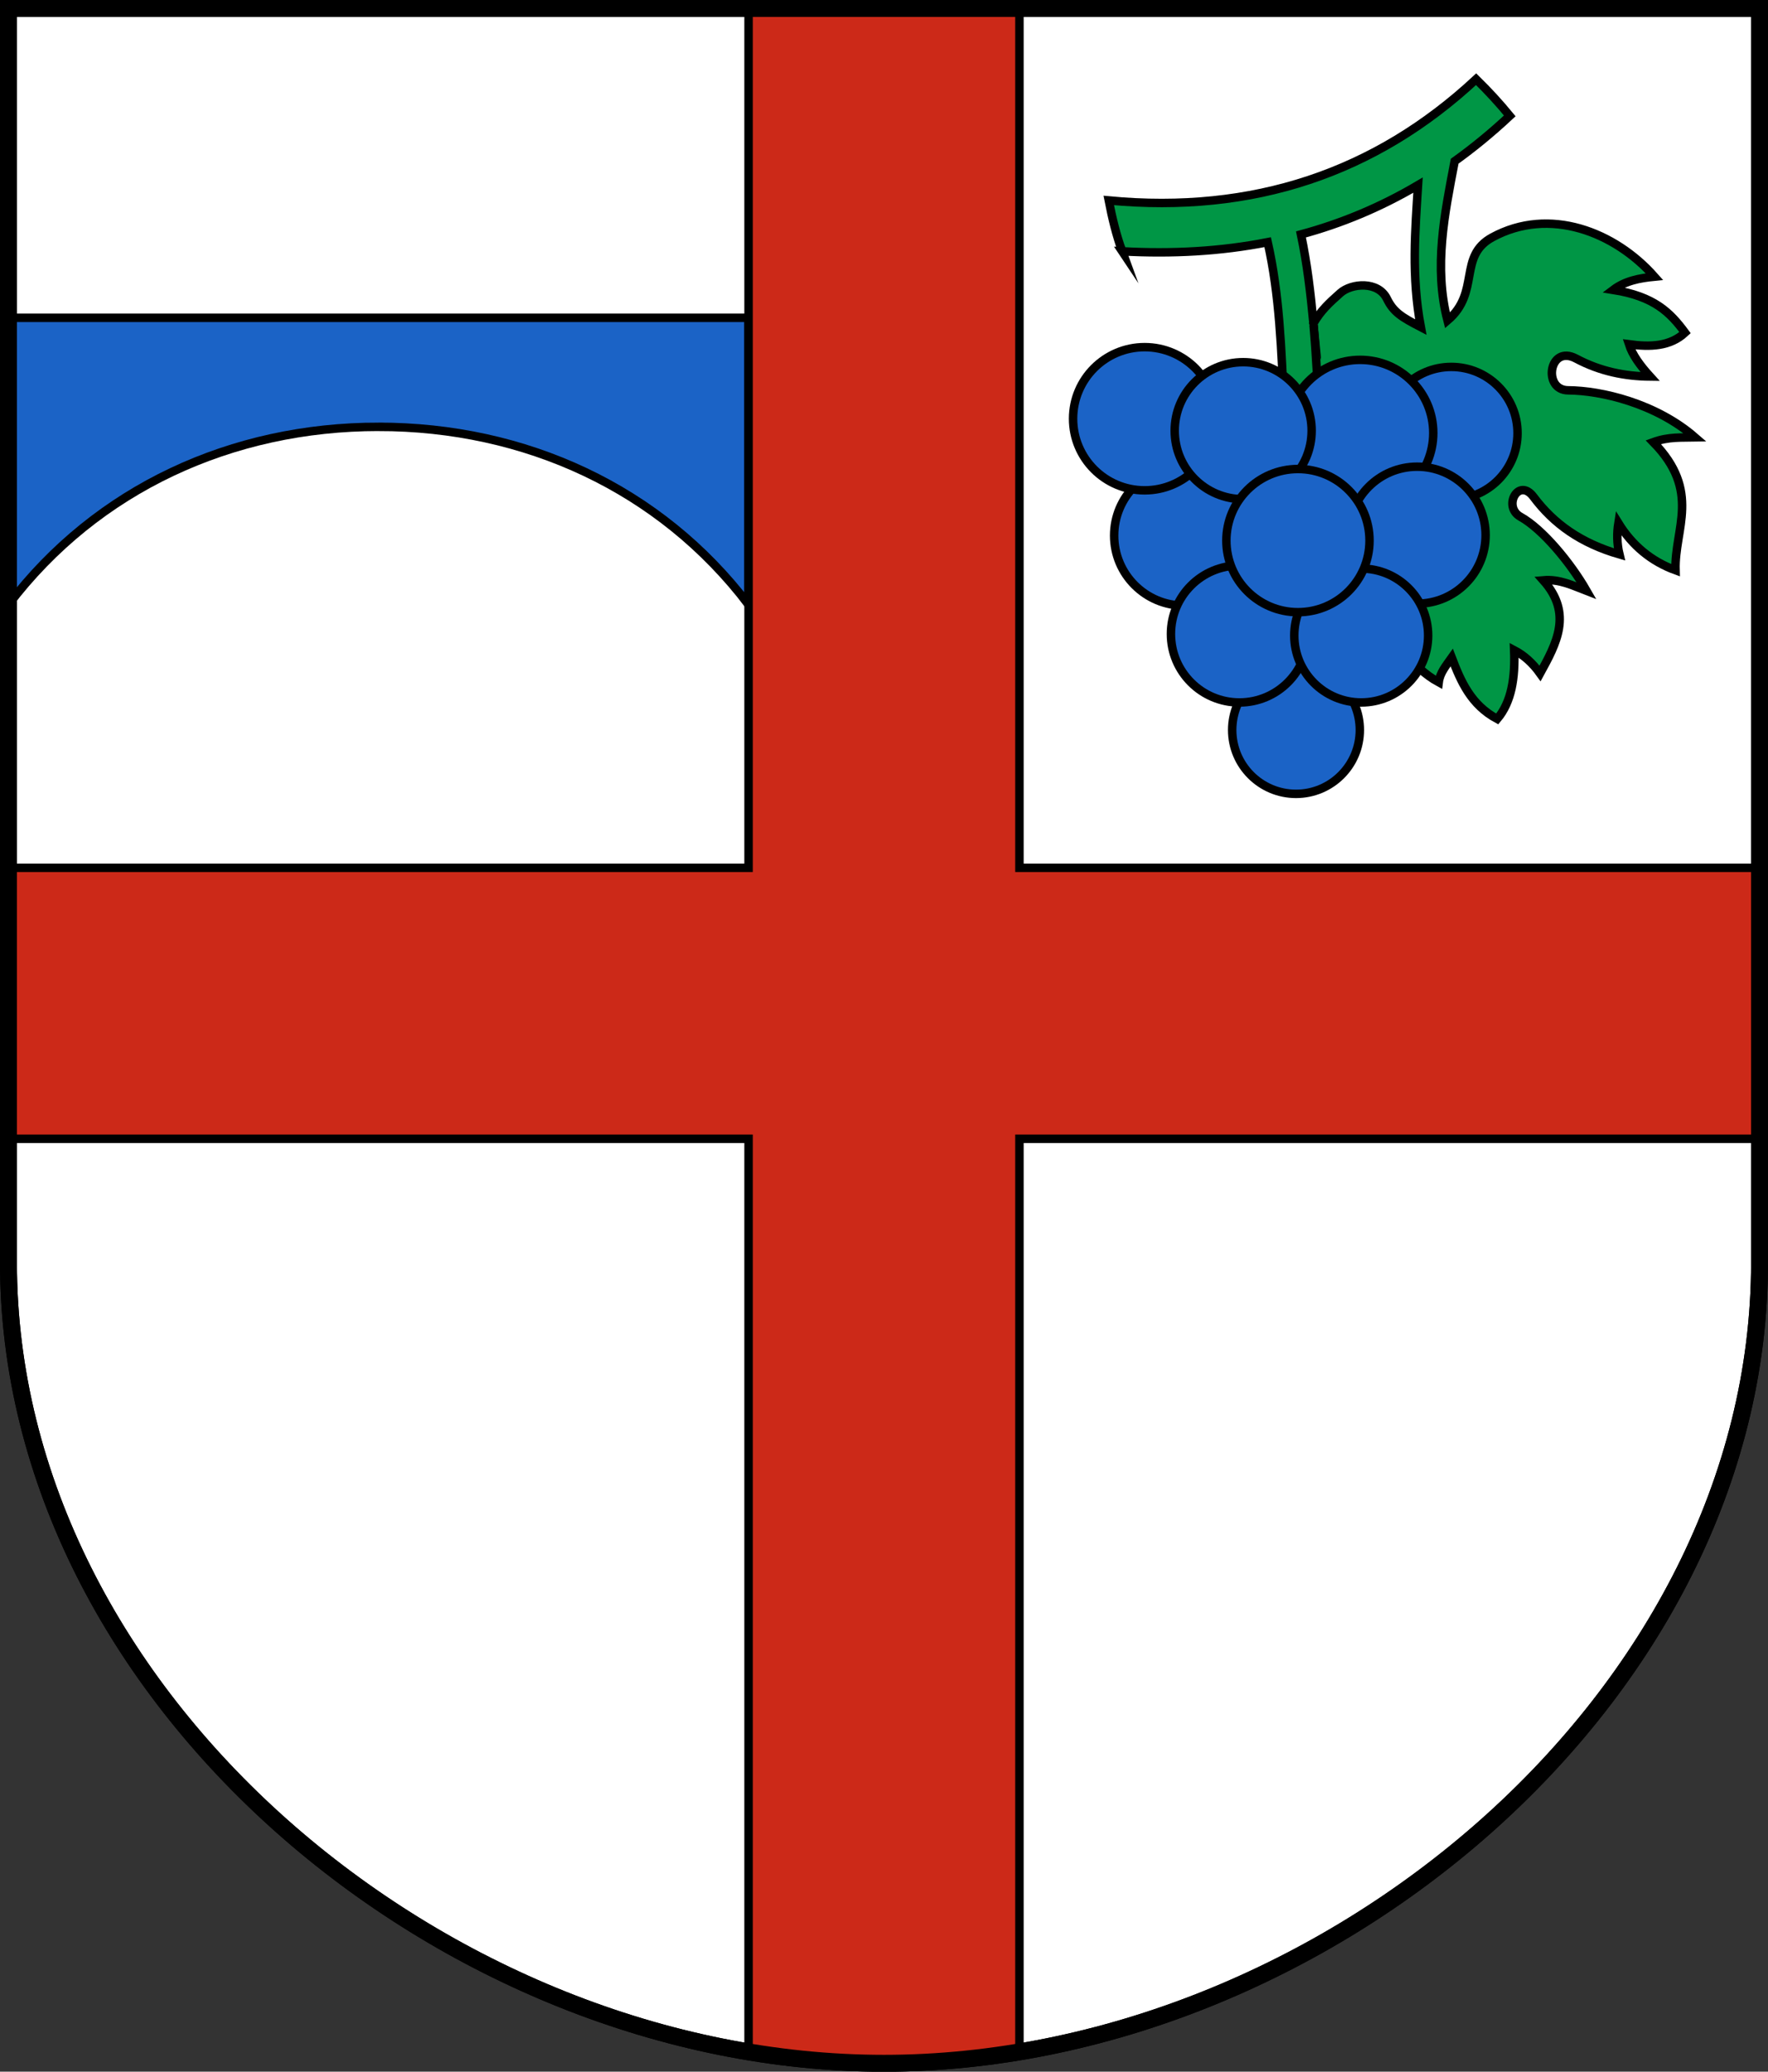
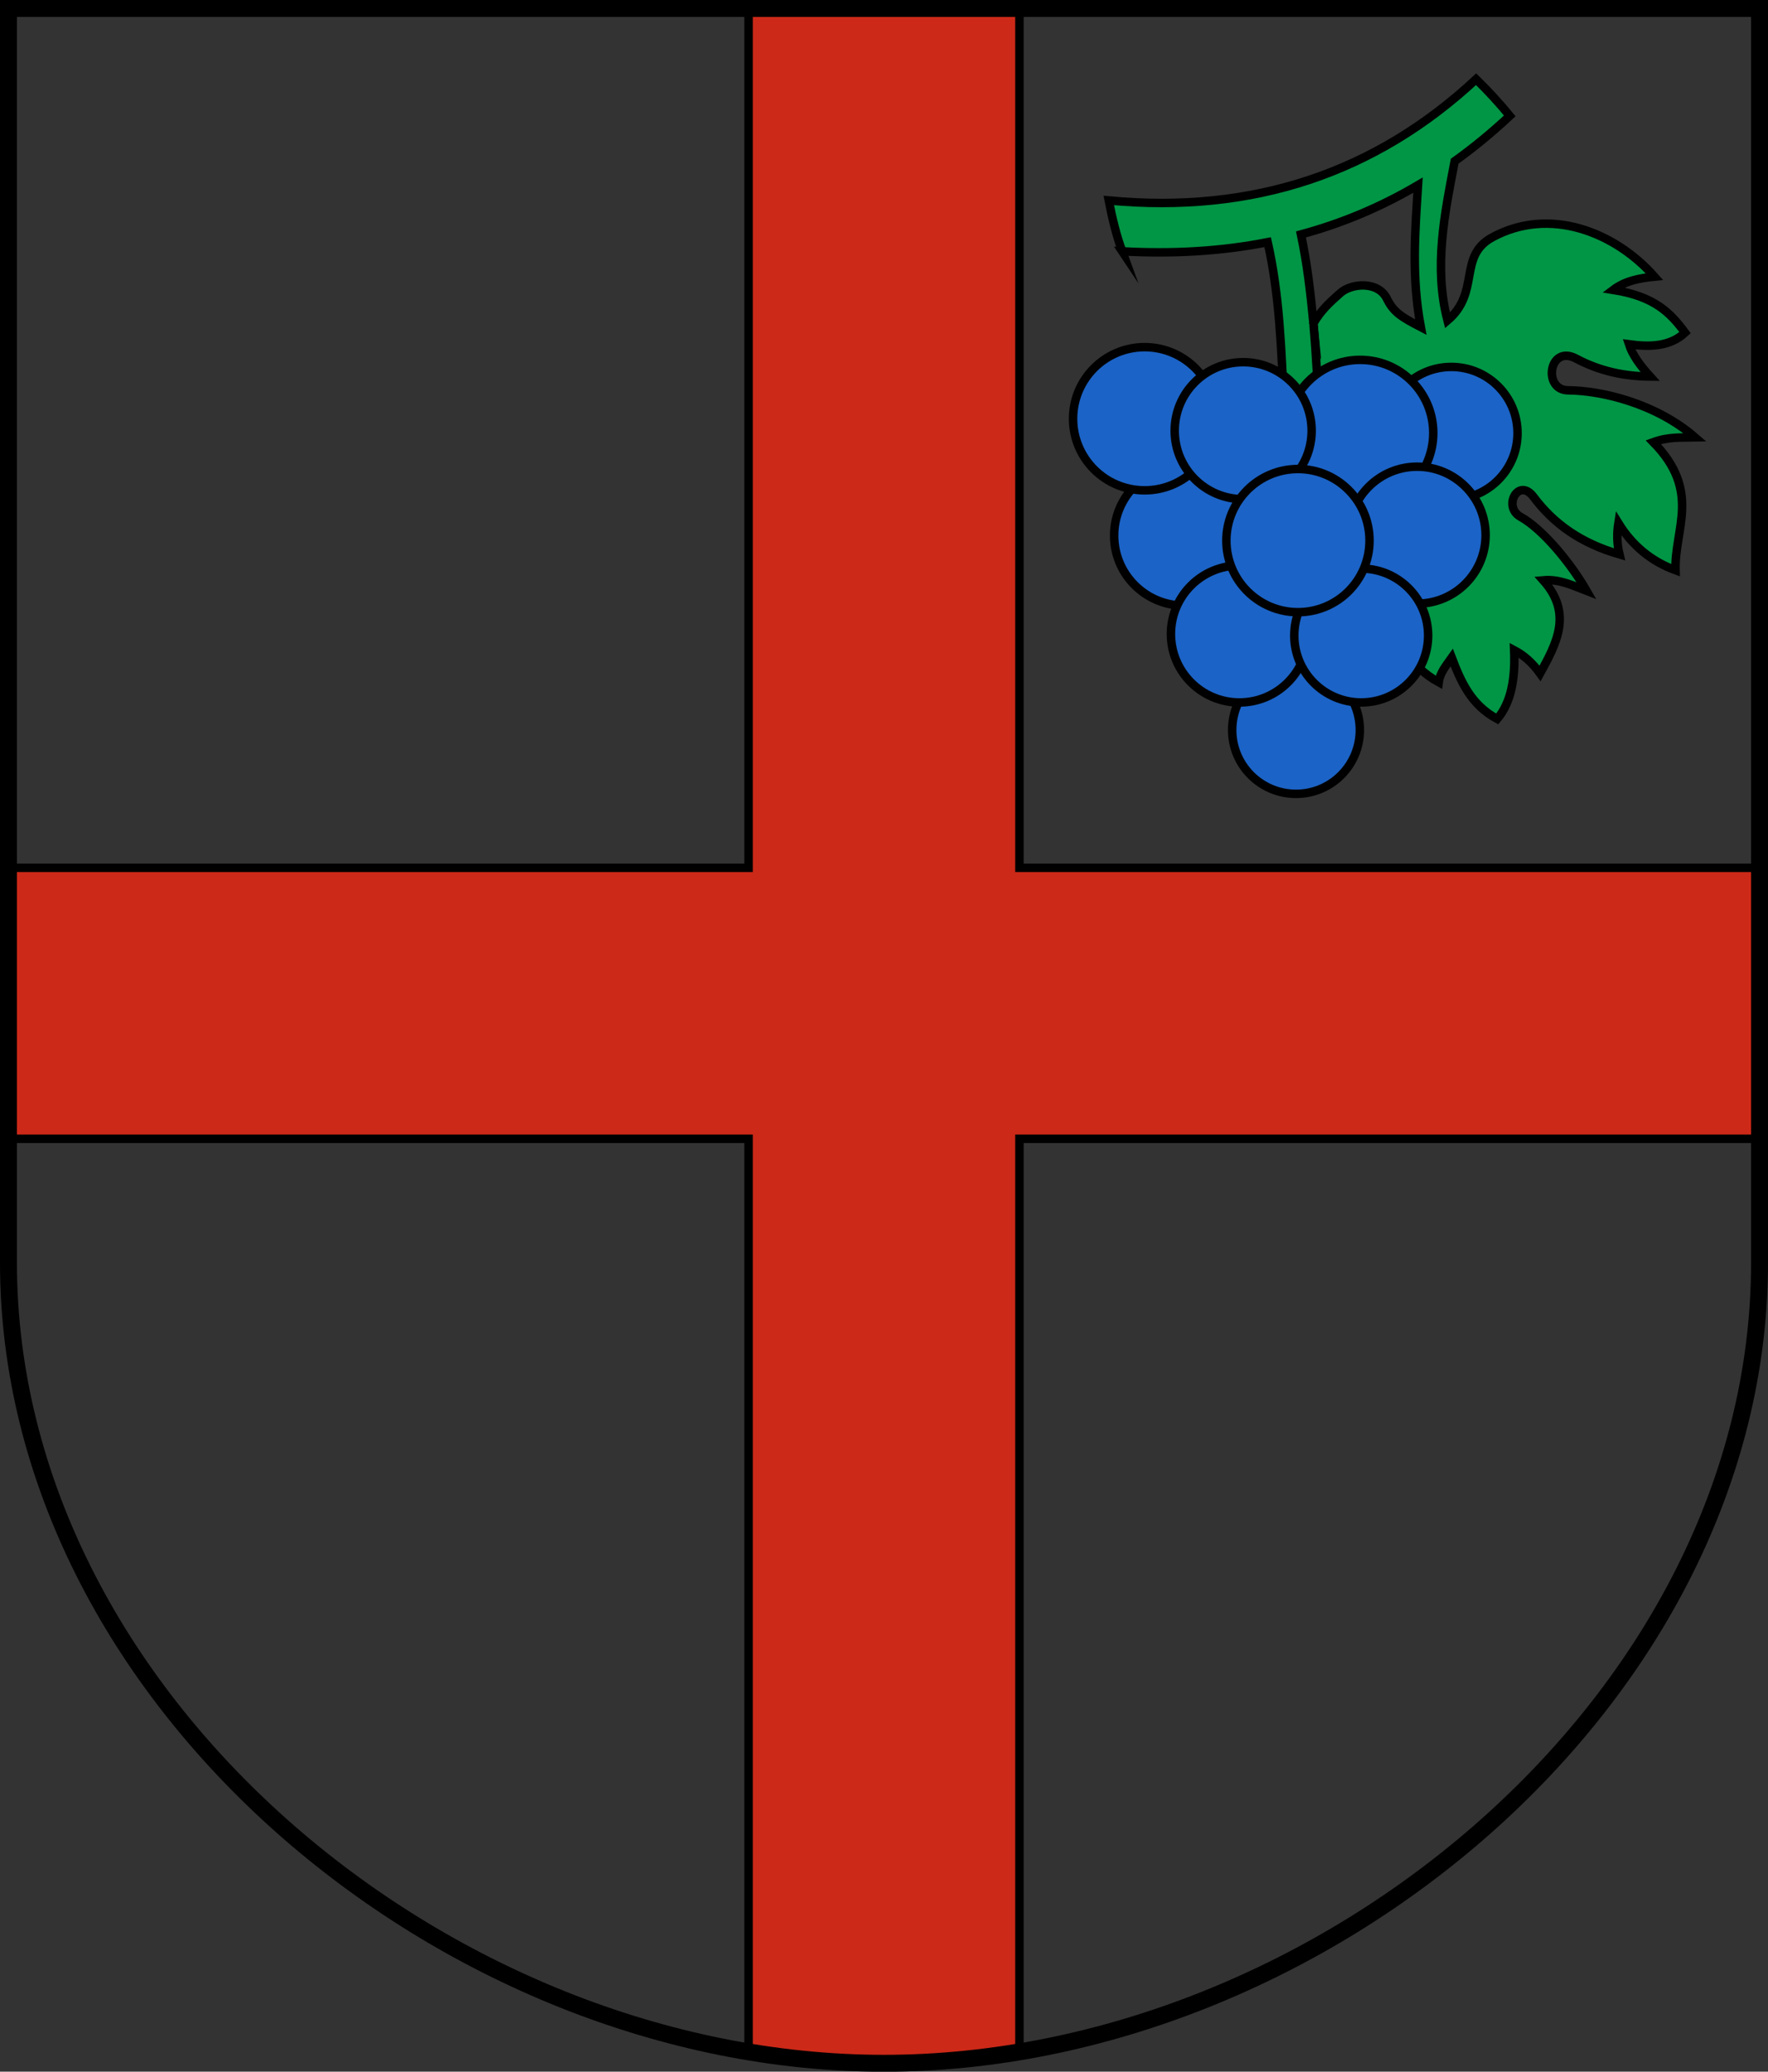
<svg xmlns="http://www.w3.org/2000/svg" xmlns:ns1="http://www.inkscape.org/namespaces/inkscape" xmlns:ns2="http://sodipodi.sourceforge.net/DTD/sodipodi-0.dtd" version="1.0" width="208.86" height="244.66" id="svg2780" ns1:version="0.92.5 (2060ec1f9f, 2020-04-08)" ns2:docname="TerreDiPedemonte-blazon.svg">
  <rect width="100%" height="100%" fill="#333333" stroke="none" />
  <ns2:namedview pagecolor="#ffffff" bordercolor="#666666" borderopacity="1" objecttolerance="10" gridtolerance="10" guidetolerance="10" ns1:pageopacity="0" ns1:pageshadow="2" ns1:window-width="3287" ns1:window-height="1417" id="namedview25" showgrid="false" ns1:zoom="11.313709" ns1:cx="190.76393" ns1:cy="200.54773" ns1:window-x="-8" ns1:window-y="-8" ns1:window-maximized="1" ns1:current-layer="svg2780" ns1:measure-start="104.255,149.787" ns1:measure-end="104.255,126.383" showguides="true" ns1:object-paths="true" ns1:snap-intersection-paths="true" />
  <defs id="defs2782" />
-   <path id="path4212-6" style="fill:#ffffff;fill-opacity:1;fill-rule:evenodd;stroke:#000000;stroke-width:2;stroke-linecap:butt;stroke-miterlimit:4;stroke-dashoffset:0;stroke-opacity:1" d="M 1,149.104 V 1 c 68.953,0 137.907,0 206.86,0 V 149.104 c 0,51.445 -51.715,94.568 -103.43,94.568 -51.715,0 -103.43,-43.123 -103.43,-94.568 z" ns1:connector-curvature="0" ns2:nodetypes="sccscs" />
-   <path id="path20337-7" style="opacity:1;fill:#1b63c6;fill-opacity:1;stroke:#000000;stroke-width:1;stroke-miterlimit:14;stroke-dasharray:none;stroke-dashoffset:4.58;stroke-opacity:1" d="m 44.715,50.408 c -17.295,0 -33.25,7.245 -43.715,21 v -33.875 H 88.43 v 33.875 c -10.466,-13.755 -26.42,-21 -43.715,-21 z" ns1:connector-curvature="0" ns2:nodetypes="cccccc" />
  <path style="opacity:1;fill:#cc2918;fill-opacity:1;stroke:#000000;stroke-width:1;stroke-miterlimit:14;stroke-dasharray:none;stroke-dashoffset:4.58;stroke-opacity:1" d="M 88.43,1 V 102.49 H 1 v 32 H 88.43 V 242.324 c 10.916,1.865 21.564,1.726 32,0 V 134.49 h 87.43 v -32 H 120.43 V 1 Z" id="path20355" ns1:connector-curvature="0" ns2:nodetypes="ccccccccccccc" />
  <path id="path4212-6-0" style="fill:none;fill-opacity:1;fill-rule:evenodd;stroke:#000000;stroke-width:2;stroke-linecap:butt;stroke-miterlimit:4;stroke-dashoffset:0;stroke-opacity:1" d="M 1,149.104 V 1 c 68.953,0 137.907,0 206.86,0 V 149.104 c 0,51.445 -51.715,94.568 -103.43,94.568 -51.715,0 -103.43,-43.123 -103.43,-94.568 z" ns1:connector-curvature="0" ns2:nodetypes="sccscs" />
  <g id="g20452" transform="translate(-1.25,-0.25)">
    <path ns2:nodetypes="cssccccccccccscccccsscccccssccccccccccc" ns1:connector-curvature="0" d="m 156.412,38.447 c 0.83,-1.48 1.882,-2.447 3.177,-3.595 1.31,-1.162 4.467,-1.442 5.505,0.683 0.775,1.586 1.737,2.169 4,3.344 -1.129,-6.002 -0.655,-11.482 -0.328,-16.768 -4.474,2.642 -9.091,4.545 -13.828,5.825 0.75,3.563 1.133,6.943 1.474,10.512 z m -22.592,-8.515 c -0.698,-1.903 -1.187,-3.931 -1.591,-6.01 17.057,1.61 31.508,-3.26 43.399,-14.319 1.445,1.414 2.768,2.858 3.977,4.331 -2.13,1.992 -4.3,3.771 -6.509,5.353 -1.198,6.243 -2.487,12.487 -0.847,18.811 3.93,-3.34 1.191,-7.591 5.289,-9.818 6.753,-3.67 14.474,-0.656 19.159,4.644 -1.752,0.17 -3.452,0.486 -4.875,1.562 4.843,0.765 6.728,2.662 8.489,5.049 -1.764,1.642 -4.117,1.717 -6.625,1.375 0.408,1.271 1.345,2.542 2.5,3.812 -2.954,-0.031 -5.879,-0.596 -8.75,-2.125 -3.21,-1.709 -3.985,3.732 -0.938,3.75 3.916,0.024 10.362,1.531 15,5.562 -1.588,0.034 -3.113,-0.101 -4.938,0.562 5.699,5.824 2.484,10.202 2.625,15.125 -2.88,-1.056 -5.12,-2.923 -6.75,-5.562 -0.182,1.156 -0.192,2.368 0.125,3.688 -4.53,-1.311 -7.744,-3.579 -10.151,-6.794 -1.769,-2.362 -3.689,1.161 -1.537,2.356 2.595,1.441 5.888,5.395 7.812,8.75 -1.626,-0.623 -3.182,-1.42 -5.125,-1.25 3.513,3.938 1.56,7.468 -0.375,11 -0.877,-1.23 -1.899,-2.144 -3.062,-2.75 0.133,3.253 -0.305,6.117 -2,8.125 -3.119,-1.673 -4.298,-4.433 -5.375,-7.25 -0.718,1.017 -1.4,1.82 -1.536,2.919 -3.074,-1.671 -5.516,-5.24 -6.808,-7.169 L 152.927,48.344 c -0.295,-6.751 -0.514,-13.252 -1.922,-19.493 -5.586,1.1 -11.326,1.4 -17.186,1.08 z" style="opacity:1;fill:#009645;fill-opacity:1;stroke:#000000;stroke-width:1;stroke-miterlimit:14;stroke-dasharray:none;stroke-dashoffset:4.58;stroke-opacity:1" id="path20361" />
    <path ns2:nodetypes="cc" ns1:connector-curvature="0" id="path20363" d="m 156.427,38.64 c 0.325,3.682 0.494,7.347 0.684,11.084" style="opacity:1;fill:none;fill-opacity:1;stroke:#000000;stroke-width:1;stroke-miterlimit:14;stroke-dasharray:none;stroke-dashoffset:4.58;stroke-opacity:1" />
    <ellipse ry="7.824" rx="7.824" cy="51.406" cx="172.698" id="path20266-5" style="opacity:1;fill:#1b63c6;fill-opacity:1;stroke:#000000;stroke-width:1;stroke-miterlimit:14;stroke-dasharray:none;stroke-dashoffset:4.58;stroke-opacity:1" />
    <ellipse ry="8.638" rx="8.638" cy="51.387" cx="161.929" id="path20266-4" style="opacity:1;fill:#1b63c6;fill-opacity:1;stroke:#000000;stroke-width:1;stroke-miterlimit:14;stroke-dasharray:none;stroke-dashoffset:4.58;stroke-opacity:1" />
    <ellipse ry="8.272" rx="8.272" cy="63.5" cx="141.14" id="path20266-6" style="opacity:1;fill:#1b63c6;fill-opacity:1;stroke:#000000;stroke-width:1;stroke-miterlimit:14;stroke-dasharray:none;stroke-dashoffset:4.58;stroke-opacity:1" />
    <ellipse ry="8.455" rx="8.455" cy="49.703" cx="136.471" id="path20266-3" style="opacity:1;fill:#1b63c6;fill-opacity:1;stroke:#000000;stroke-width:1;stroke-miterlimit:14;stroke-dasharray:none;stroke-dashoffset:4.58;stroke-opacity:1" />
    <ellipse ry="8.089" rx="8.089" cy="51.113" cx="148.11" id="path20266" style="opacity:1;fill:#1b63c6;fill-opacity:1;stroke:#000000;stroke-width:1;stroke-miterlimit:14;stroke-dasharray:none;stroke-dashoffset:4.58;stroke-opacity:1" />
    <ellipse ry="8.089" rx="8.089" cy="63.454" cx="168.66" id="path20266-68" style="opacity:1;fill:#1b63c6;fill-opacity:1;stroke:#000000;stroke-width:1;stroke-miterlimit:14;stroke-dasharray:none;stroke-dashoffset:4.58;stroke-opacity:1" />
    <ellipse ry="7.54" rx="7.54" cy="86.464" cx="154.352" id="path20266-56" style="opacity:1;fill:#1b63c6;fill-opacity:1;stroke:#000000;stroke-width:1;stroke-miterlimit:14;stroke-dasharray:none;stroke-dashoffset:4.58;stroke-opacity:1" />
    <ellipse ry="8.089" rx="8.089" cy="75.122" cx="147.666" id="path20266-9" style="opacity:1;fill:#1b63c6;fill-opacity:1;stroke:#000000;stroke-width:1;stroke-miterlimit:14;stroke-dasharray:none;stroke-dashoffset:4.58;stroke-opacity:1" />
    <ellipse ry="7.906" rx="7.906" cy="75.304" cx="162.054" id="path20266-42" style="opacity:1;fill:#1b63c6;fill-opacity:1;stroke:#000000;stroke-width:1;stroke-miterlimit:14;stroke-dasharray:none;stroke-dashoffset:4.58;stroke-opacity:1" />
    <ellipse ry="8.455" rx="8.455" cy="64.094" cx="154.581" id="path20266-69" style="opacity:1;fill:#1b63c6;fill-opacity:1;stroke:#000000;stroke-width:1;stroke-miterlimit:14;stroke-dasharray:none;stroke-dashoffset:4.58;stroke-opacity:1" />
  </g>
</svg>